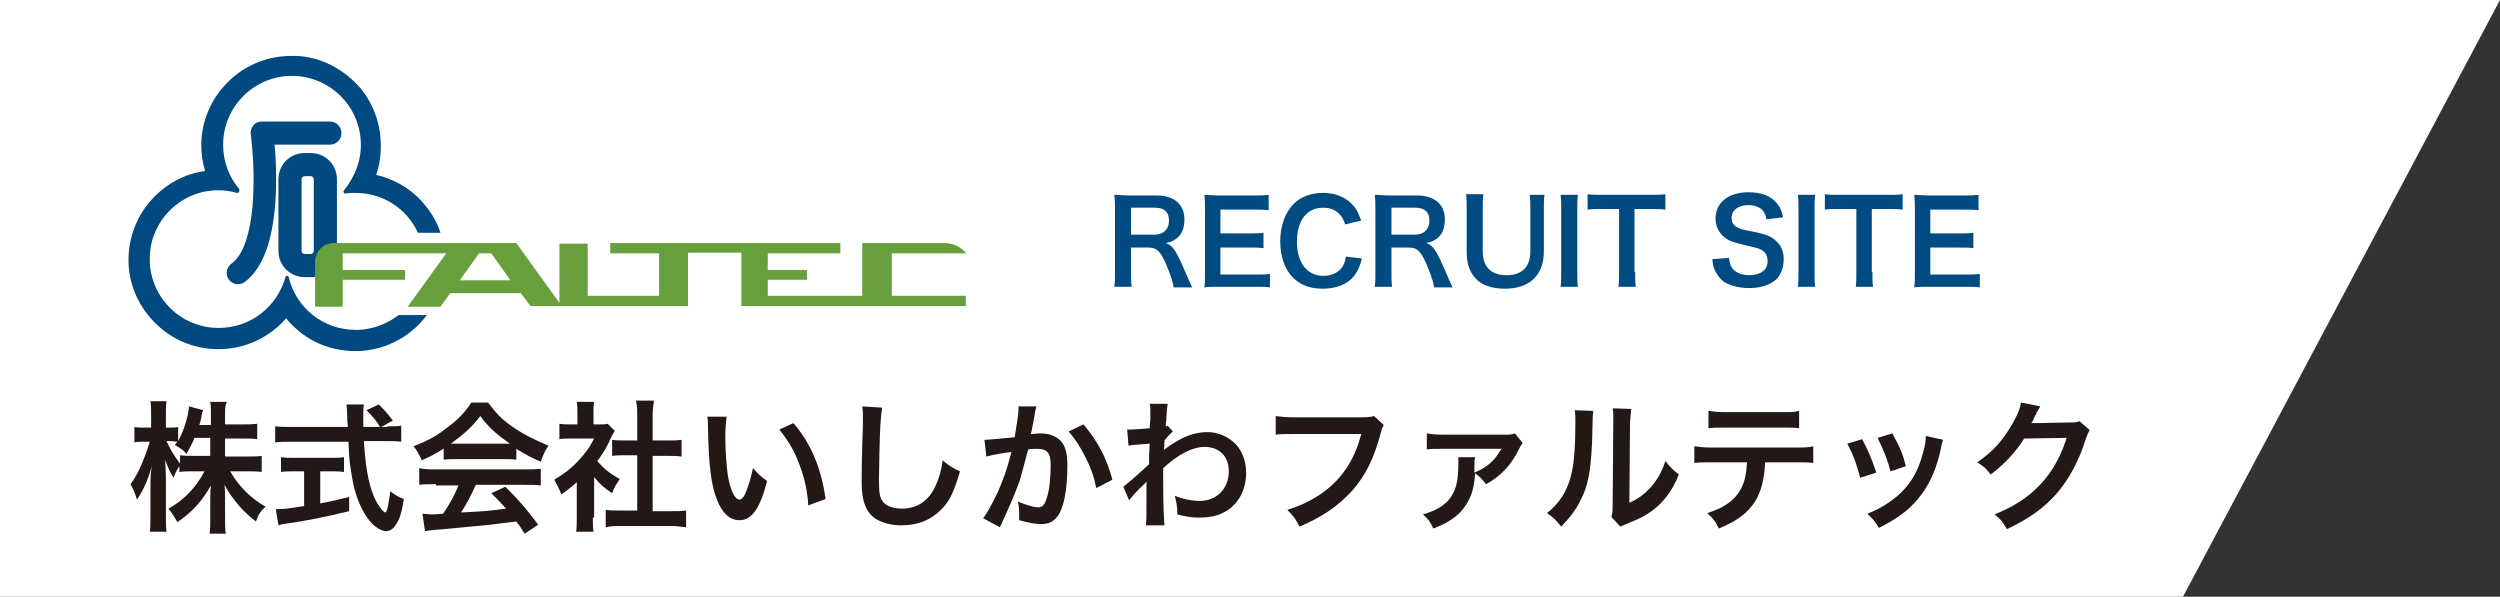
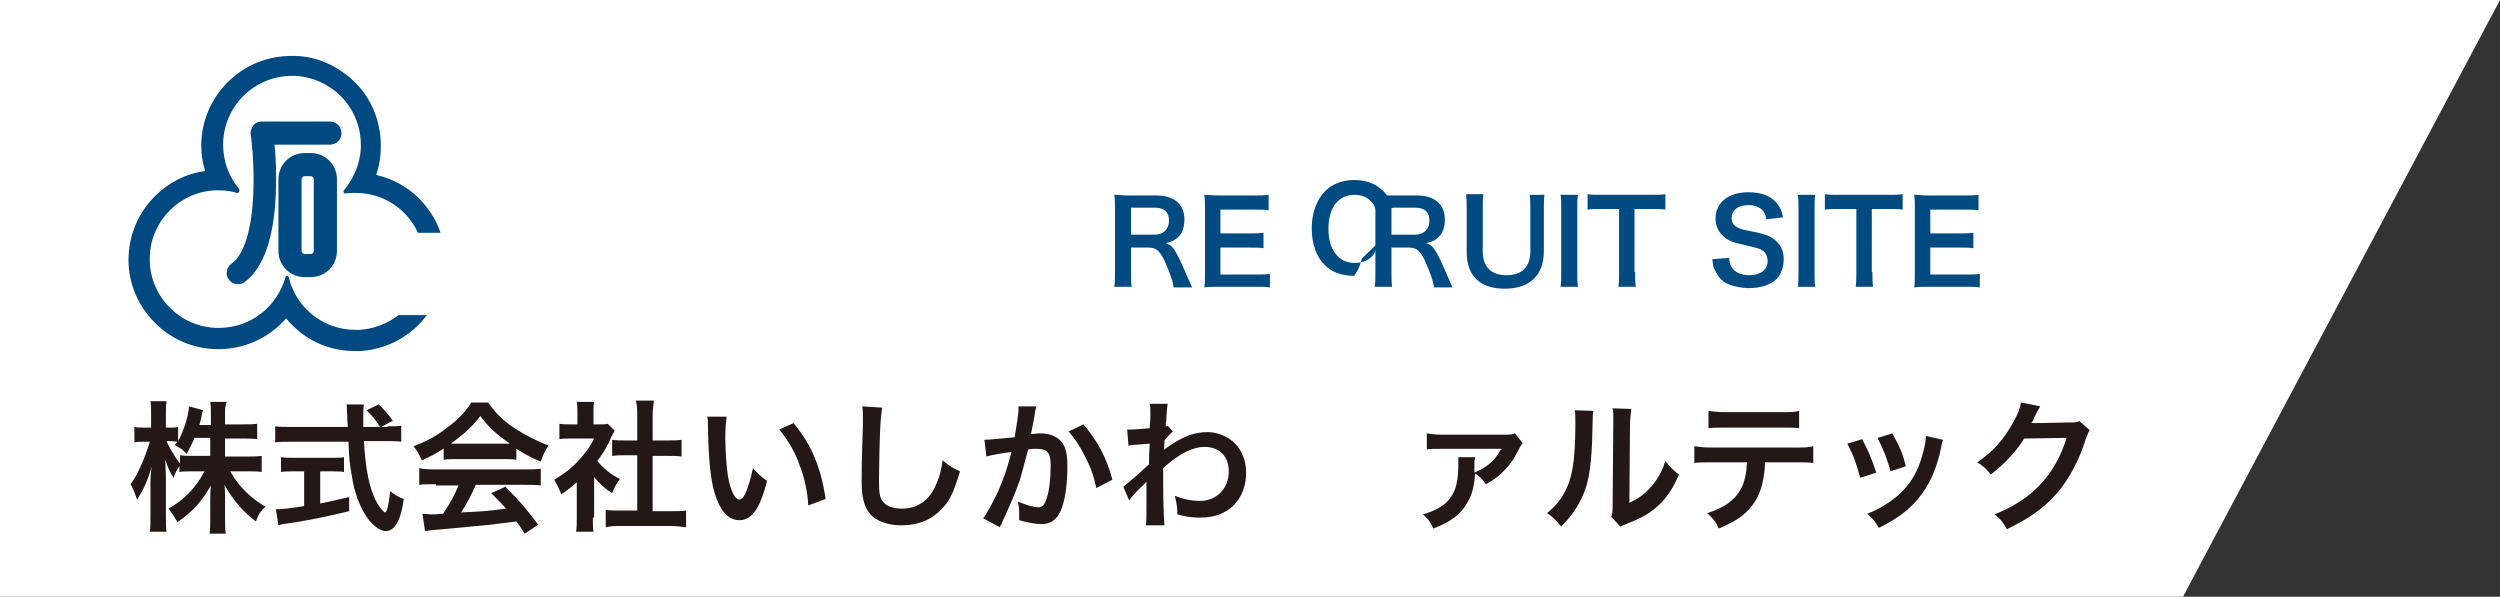
<svg xmlns="http://www.w3.org/2000/svg" version="1.1" x="0px" y="0px" viewBox="0 0 388.8 92.8" style="enable-background:new 0 0 388.8 92.8;" xml:space="preserve">
  <rect x="0" y="0" width="388.8" height="92.8" fill="#333333" stroke="none" />
  <style type="text/css">
	.st0{fill:#FFFFFF;}
	.st1{fill:#231815;}
	.st2{fill:#004B82;}
	.st3{fill:#004981;}
	.st4{fill:#669F3B;}
</style>
  <g id="レイヤー_1">
</g>
  <g id="クライアント名">
    <polygon class="st0" points="339.5,92.8 0,92.8 0,0 388.8,0  " />
    <g>
      <g>
        <path class="st1" d="M35,71h3.3c1,0,1.7,0,2.4-0.1v2.5c-0.7-0.1-1.4-0.1-2.4-0.1h-2.5c1.3,2.3,3.2,4.2,5.5,5.5     c-0.8,0.7-1.1,1.2-1.5,2.3c-0.9-0.7-1.6-1.3-2.5-2.3c-1.1-1.3-1.6-2-2.4-3.4c0.1,0.7,0.1,1.5,0.1,2.2v2.8c0,1.1,0,1.8,0.1,2.6     h-2.5c0.1-0.7,0.1-1.5,0.1-2.6v-2.6c0-0.6,0-1.4,0.1-2.3c-1.4,2.5-3,4.2-5.2,5.7c-0.6-1-0.9-1.5-1.4-2.1c2.4-1.3,4.3-3.3,5.6-5.8     h-1.5c-1,0-1.7,0-2.4,0.1v-0.9c-0.4,0.6-0.7,1.1-0.9,1.8c-0.6-0.9-0.9-1.6-1.3-2.8c0,0.7,0.1,1.9,0.1,2.9v5.6c0,1.2,0,2,0.1,2.7     h-2.6c0.1-0.7,0.1-1.6,0.1-2.7v-4.7c0-0.9,0-1.5,0.2-2.8c-0.6,2.2-1.3,3.7-2.3,5.2c-0.3-1-0.6-1.7-1-2.4c1.1-1.4,2.2-4,3-6.6     h-0.9c-0.7,0-1.1,0-1.5,0.1v-2.4c0.4,0.1,0.8,0.1,1.5,0.1h1.1v-1.8c0-1.1,0-1.7-0.1-2.3h2.5c-0.1,0.6-0.1,1.2-0.1,2.3v1.8h0.7     c0.6,0,0.8,0,1.2-0.1v2.2c0.9-1.6,1.6-3.9,1.7-5.4l2.2,0.6c-0.1,0.2-0.2,0.5-0.3,1.2c-0.1,0.5-0.2,0.7-0.3,1.1h1.8v-1.5     c0-0.9,0-1.5-0.1-2.1h2.6C35,63,35,63.6,35,64.5v1.5h2.6c1.1,0,1.7,0,2.4-0.1v2.4c-0.6-0.1-1.4-0.1-2.4-0.1H35V71z M30.2,68.2     c-0.4,1-0.6,1.3-1.2,2.4c-0.5-0.6-0.5-0.6-1.8-1.4c0.2-0.3,0.3-0.4,0.4-0.5c-0.3,0-0.7-0.1-1.1-0.1h-0.6c0.5,1.1,1.1,2.2,2.1,3.5     v-1.3c0.7,0.1,1.3,0.1,2.4,0.1h2.3v-2.8H30.2z" />
        <path class="st1" d="M60.3,66.3c1,0,1.6,0,2.1-0.1v2.5c-0.6-0.1-1.5-0.1-2.6-0.1h-3.2c0.2,3.8,0.7,6.5,1.5,8.5     c0.4,1,0.9,1.7,1.3,2.2c0.2,0.2,0.4,0.4,0.5,0.4c0.3,0,0.5-1.1,0.8-3.3c0.9,0.7,1.3,0.9,2.1,1.2c-0.3,2.1-0.7,3.3-1.3,4.1     c-0.4,0.6-0.9,0.9-1.5,0.9c-0.8,0-2-0.8-2.9-2.1c-1.1-1.6-2-3.8-2.4-6.6c-0.3-1.8-0.4-2.2-0.5-5.2h-8.8c-1,0-1.8,0-2.6,0.1v-2.5     c0.7,0.1,1.5,0.1,2.6,0.1h8.7c-0.1-1.1-0.1-1.1-0.1-1.8c0-0.5-0.1-1.3-0.1-1.7h2.7c-0.1,0.5-0.1,1.1-0.1,1.8c0,0.4,0,1,0,1.7h2.6     c-0.6-1-1.1-1.6-2.1-2.6l1.9-0.9c0.9,0.9,1.2,1.2,2.2,2.5l-1.8,1H60.3z M45.9,73.3c-0.8,0-1.6,0-2.2,0.1v-2.3     c0.6,0.1,1.3,0.1,2.3,0.1h5.3c1,0,1.7,0,2.2-0.1v2.3c-0.6-0.1-1.4-0.1-2.2-0.1h-1.5v5c1.5-0.3,2.4-0.5,4.5-1v2.2     c-3.7,0.9-7.2,1.6-10.2,2c-0.2,0-0.4,0.1-0.8,0.2l-0.4-2.5c0.9,0,2-0.1,4.4-0.5v-5.4H45.9z" />
        <path class="st1" d="M69.1,69.7c-1.4,0.9-2,1.2-3.5,1.9c-0.4-0.9-0.7-1.5-1.3-2.2c2.4-0.9,3.9-1.8,5.5-3.1     c1.5-1.1,2.6-2.3,3.5-3.7h2.6c1.2,1.6,2,2.5,3.7,3.7c1.9,1.3,3.7,2.2,5.7,3c-0.6,0.9-0.9,1.6-1.2,2.5c-1.4-0.6-2.2-1-3.8-2v1.7     c-0.6-0.1-1.1-0.1-2-0.1h-7.4c-0.6,0-1.3,0-1.9,0.1V69.7z M67.8,75.3c-1.1,0-1.9,0-2.6,0.1v-2.6C66,73,66.8,73,67.8,73h13.7     c1.1,0,1.8,0,2.6-0.1v2.6c-0.7-0.1-1.5-0.1-2.6-0.1H74c-0.7,1.6-1.4,2.9-2.3,4.3c3.9-0.2,3.9-0.2,7-0.6c-0.7-0.8-1.1-1.2-2.3-2.4     l2.2-1c2.4,2.4,3.3,3.5,5.1,5.9l-2.1,1.4c-0.7-1.1-0.9-1.4-1.3-1.9c-1.8,0.2-3.1,0.4-4,0.5c-2.2,0.2-6.5,0.6-7.4,0.7     c-1.2,0.1-2.3,0.2-2.8,0.3l-0.4-2.7c0.6,0,1,0.1,1.3,0.1c0.2,0,0.8,0,1.9-0.1c1.1-1.6,1.8-2.9,2.4-4.4H67.8z M78.3,69     c0.4,0,0.6,0,1,0c-2-1.4-3.3-2.5-4.6-4.3c-1.2,1.6-2.5,2.8-4.6,4.3c0.4,0,0.5,0,0.9,0H78.3z" />
        <path class="st1" d="M92.2,80.5c0,1,0,1.6,0.1,2.2h-2.7c0.1-0.7,0.1-1.3,0.1-2.3V75c-0.9,0.8-1.3,1.1-2.4,1.9     c-0.3-0.8-0.7-1.6-1.1-2.3c1.5-0.9,2.6-1.7,3.8-3c1-1.1,1.7-2,2.4-3.4h-3.6c-0.8,0-1.3,0-1.8,0.1v-2.4c0.6,0.1,1,0.1,1.7,0.1h1.1     v-1.8c0-0.6,0-1.2-0.1-1.7h2.7c-0.1,0.5-0.1,1-0.1,1.7v1.8h0.9c0.7,0,1,0,1.3-0.1l1.1,1.1c-0.2,0.3-0.3,0.6-0.5,0.9     c-0.7,1.6-1.1,2.3-2.2,3.8c1,1.2,2,2,3.5,2.8c-0.5,0.7-0.9,1.3-1.2,2.2c-1.1-0.7-1.9-1.4-2.8-2.5V80.5z M101.6,79.5h2.6     c1.1,0,1.8,0,2.5-0.1V82c-0.8-0.1-1.6-0.2-2.5-0.2h-7.5c-0.9,0-1.7,0-2.5,0.2v-2.7c0.7,0.1,1.5,0.1,2.5,0.1h2.4v-8.6h-1.7     c-0.7,0-1.5,0-2.2,0.1v-2.5c0.6,0.1,1.2,0.1,2.2,0.1h1.7v-3.9c0-0.9,0-1.4-0.2-2.3h2.8c-0.1,0.9-0.2,1.3-0.2,2.3v3.9h2.3     c1,0,1.5,0,2.2-0.1V71c-0.7-0.1-1.4-0.1-2.2-0.1h-2.3V79.5z" />
        <path class="st1" d="M113,64.8c-0.1,0.8-0.2,1.9-0.2,3.3c0,1.9,0.2,4.6,0.4,5.9c0.4,2.3,1.1,3.7,1.8,3.7c0.3,0,0.6-0.3,0.9-0.9     c0.5-1.2,0.9-2.5,1.2-4c0.8,0.9,1.1,1.2,2.2,2c-1.1,4.3-2.4,6.1-4.3,6.1c-1.5,0-2.7-1.1-3.5-3.2c-0.9-2.2-1.3-5.4-1.4-11.5     c0-0.8,0-0.9-0.1-1.4H113z M123.4,65.8c2.8,3.3,4.3,7,5,11.8l-2.7,1c-0.1-2.1-0.6-4.4-1.4-6.4c-0.7-2-1.8-3.8-3.1-5.4L123.4,65.8     z" />
        <path class="st1" d="M137.2,63.4c-0.1,0.6-0.2,1.3-0.3,3c-0.1,2-0.2,6.5-0.2,8.1c0,2.1,0.1,2.9,0.6,3.5c0.5,0.7,1.6,1.1,3,1.1     c2.4,0,4.3-1.3,5.3-3.8c0.5-1.1,0.8-2.2,1-3.7c1.2,1,1.6,1.2,2.7,1.7c-0.9,3-1.5,4.4-2.6,5.6c-1.7,1.9-3.8,2.8-6.6,2.8     c-1.5,0-2.9-0.4-3.9-1c-1.5-1-2.2-2.7-2.2-5.7c0-1.1,0-3.3,0.2-8.9c0-0.7,0-1.1,0-1.4c0-0.6,0-0.9-0.1-1.5L137.2,63.4z" />
        <path class="st1" d="M161.2,63.2c-0.1,0.2-0.1,0.4-0.2,0.7c0,0.3-0.1,0.4-0.1,0.7c-0.1,0.5-0.1,0.5-0.4,2.1     c-0.1,0.5-0.1,0.5-0.2,0.8c0.6,0,0.9-0.1,1.4-0.1c1.5,0,2.5,0.4,3.3,1.2c0.7,0.8,1,1.9,1,3.9c0,3.8-0.6,6.8-1.7,8     c-0.6,0.7-1.3,1-2.4,1c-1,0-1.9-0.2-3.4-0.6c0-0.4,0-0.7,0-1c0-0.6,0-1-0.2-1.9c1.2,0.5,2.4,0.9,3.2,0.9c0.6,0,1-0.4,1.3-1.5     c0.4-1.1,0.6-3.1,0.6-5c0-2-0.5-2.6-2.2-2.6c-0.4,0-0.8,0-1.3,0.1c-0.7,2.7-0.9,3.3-1.3,4.8c-0.8,2.2-1.4,3.6-2.6,6.2     c-0.1,0.2-0.1,0.2-0.3,0.7c-0.1,0.1-0.1,0.2-0.2,0.4l-2.6-1.4c0.7-0.9,1.5-2.5,2.3-4.1c0.9-2.2,1.3-3.1,2.1-6.2     c-1.1,0.1-3.2,0.5-3.9,0.7l-0.3-2.6c0.8,0,3.5-0.3,4.7-0.4c0.4-2.4,0.6-3.7,0.6-4.4c0-0.1,0-0.2,0-0.4L161.2,63.2z M168.5,66     c2.2,2.6,3.6,5.2,4.5,8.6l-2.5,1.3c-0.4-1.9-0.9-3.3-1.8-5c-0.8-1.6-1.5-2.6-2.5-3.8L168.5,66z" />
        <path class="st1" d="M174.7,75.7c0.5-0.4,1.4-1.1,4-3.5c0-1.3,0-1.4,0.1-3.2c-2.7,0.2-2.7,0.2-3.3,0.3l-0.2-2.5     c0.4,0,0.5,0,0.7,0c0.4,0,1.6-0.1,2.8-0.2c0-0.6,0.1-0.9,0.1-1.7c0-0.4,0-0.7,0-0.9c0-0.1,0-0.2,0-0.2c0-0.4,0-0.5-0.1-1l2.8,0     c-0.1,0.6-0.1,0.6-0.2,2.1c0,0.4,0,0.4-0.1,1c0,0.2,0,0.2,0,0.4c0.2,0,0.2,0,0.3-0.1l0.8,0.9c-0.3,0.3-0.5,0.4-1.3,1.4     c0,0.9-0.1,1.4-0.1,1.5l0,0c0.1-0.1,0.2-0.2,0.5-0.4c2.4-1.7,4.2-2.4,6.3-2.4c1.6,0,3.2,0.7,4.3,1.8c1.1,1.1,1.7,2.8,1.7,4.5     c0,2.8-1.3,5.1-3.5,6.2c-1.1,0.6-2.4,0.8-3.9,0.8c-1.1,0-2.2-0.2-3.3-0.5c0-1.2-0.1-1.7-0.4-2.9c1.2,0.5,2.6,0.8,3.9,0.8     c2.6,0,4.5-1.9,4.5-4.6c0-2.4-1.5-3.8-3.8-3.8c-1.8,0-4,1.1-6.4,3.3l0,2.3c0,3.1,0.1,5.6,0.2,6.6h-2.9c0.1-0.7,0.1-1.3,0.1-3.5     v-2c0-0.6,0-0.9,0-1.3h0c-0.2,0.2-0.3,0.4-1,1c-0.8,0.8-1.4,1.5-1.7,1.9L174.7,75.7z" />
-         <path class="st1" d="M215.2,66.1c-0.2,0.4-0.3,0.5-0.4,1c-1.1,4.2-2.4,6.8-4.5,9.2c-2.2,2.4-4.5,4-8.2,5.6     c-0.6-1.2-0.9-1.6-1.9-2.6c1.9-0.6,3.2-1.2,4.8-2.2c3.4-2.2,5.6-5.3,6.7-9.6h-10.5c-1.5,0-2,0-2.8,0.1v-2.9     c0.9,0.1,1.3,0.2,2.8,0.2h10.1c1.2,0,1.7,0,2.4-0.2L215.2,66.1z" />
        <path class="st1" d="M229.4,71.2c-0.1,0.4-0.1,0.5-0.1,1.5c0,0.4,0,0.6,0,0.8c1.9-0.8,3.1-1.8,4-3.4c0,0,0-0.1,0.1-0.1     s0.1-0.1,0.1-0.2l0,0c-0.2,0-0.4,0-0.6,0l-8.7,0c-1.2,0-1.6,0-2.3,0.1l0-2.5c0.7,0.1,1.3,0.2,2.4,0.2l9.4,0c1.2,0,1.4,0,1.9-0.2     l1.2,1.5c-0.3,0.4-0.3,0.4-0.7,1.2c-0.7,1.4-1.6,2.6-2.7,3.6c-0.7,0.6-1.2,1-2.3,1.6c-0.7-0.9-0.9-1.1-1.7-1.7     c-0.1,1.8-0.4,3.1-1,4.2c-1,2-2.6,3.3-5.5,4.4c-0.5-1.1-0.7-1.4-1.6-2.2c2.4-0.7,3.9-1.7,4.7-3.3c0.6-1.1,0.8-2.6,0.8-4.8     c0-0.4,0-0.5,0-0.8H229.4z" />
        <path class="st1" d="M247.8,63.9c-0.1,0.6-0.1,0.6-0.2,4.9c-0.2,4.3-0.6,6.8-1.8,9c-0.7,1.5-1.6,2.6-3,4.1     c-0.9-1.1-1.2-1.4-2.2-2.1c1.1-0.9,1.6-1.5,2.3-2.5c1.6-2.5,2.1-5.4,2.1-11.5c0-1.2,0-1.4-0.1-2L247.8,63.9z M253.7,63.6     c-0.1,0.6-0.1,1-0.2,2.1l-0.1,12.5c1.5-0.7,2.4-1.4,3.4-2.5c1-1.2,1.7-2.4,2.2-4c0.8,1,1.1,1.3,2.1,2.1c-0.9,2.2-2,3.8-3.5,5.1     c-1.3,1.1-2.4,1.7-4.7,2.6c-0.5,0.2-0.7,0.3-0.9,0.4l-1.4-1.5c0.2-0.6,0.2-1.1,0.2-2.3l0.1-12.4V65c0-0.6,0-1-0.1-1.5L253.7,63.6     z" />
        <path class="st1" d="M274.5,72c-0.1,2.5-0.6,4.4-1.5,5.9c-1.2,1.9-2.8,3.1-5.7,4.3c-0.5-1.1-0.8-1.5-1.8-2.4     c2.6-0.8,4.3-2,5.2-3.7c0.6-1,0.9-2.4,1-4.2h-5.4c-1.5,0-2,0-2.8,0.1v-2.6c0.8,0.1,1.3,0.2,2.8,0.2h12.9c1.5,0,2,0,2.8-0.2v2.6     c-0.8-0.1-1.3-0.1-2.8-0.1H274.5z M265.7,63.9c0.8,0.1,1.3,0.2,2.8,0.2h8.5c1.6,0,2,0,2.8-0.2v2.7c-0.7-0.1-1.3-0.1-2.8-0.1h-8.5     c-1.5,0-2.1,0-2.8,0.1V63.9z" />
        <path class="st1" d="M289.6,68.3c0.9,1.7,1.4,2.8,2.2,5.2l-2.5,0.8c-0.6-2.2-1-3.4-2-5.3L289.6,68.3z M302.2,68.4     c-0.1,0.3-0.2,0.4-0.3,1.1c-0.6,3-1.6,5.4-3,7.3c-1.6,2.2-3.5,3.7-6.7,5.3c-0.6-1-0.8-1.3-1.8-2.2c1.5-0.6,2.4-1.1,3.7-2     c2.6-1.9,4.1-4.1,5-7.6c0.3-1.1,0.4-1.8,0.4-2.5L302.2,68.4z M294.3,67.4c1.2,2.2,1.6,3.1,2.1,5.1l-2.4,0.8     c-0.4-1.7-1.1-3.4-2-5.2L294.3,67.4z" />
        <path class="st1" d="M325,66.9c-0.2,0.3-0.3,0.5-0.6,1.3c-1,3.3-2.6,6.3-4.5,8.5c-2,2.3-4.4,4-7.8,5.6c-0.6-1.1-0.9-1.5-1.9-2.3     c2.2-0.9,3.4-1.6,4.8-2.6c3.1-2.3,5.2-5.4,6.4-9.3l-6.6,0.1c-1.3,2.1-3.1,4-5.2,5.6c-0.7-0.9-1-1.2-2.1-1.9     c2.5-1.7,4.1-3.5,5.7-6.4c0.7-1.3,1-2.1,1.1-2.9l3,0.6c-0.1,0.2-0.1,0.2-0.4,0.7c-0.1,0.1-0.1,0.1-0.3,0.6     c-0.1,0.1-0.1,0.1-0.3,0.6c-0.1,0.3-0.1,0.3-0.4,0.7c0.3,0,0.6,0,1.1,0l4.8-0.1c0.9,0,1.1,0,1.6-0.2L325,66.9z" />
      </g>
    </g>
  </g>
  <g id="レイヤ_x2212__1">
    <g>
      <path class="st2" d="M182.5,44.6c0-0.4-0.3-1.4-0.9-2.9c-1-2.5-1.6-3.2-3-3.2h-2.7v3.7c0,1.1,0,1.7,0.1,2.4h-2.7    c0.1-0.8,0.1-1.2,0.1-2.3v-9.7c0-1,0-1.5-0.1-2.3c0.8,0,1.3,0.1,2.3,0.1h4.3c2.7,0,4.3,1.4,4.3,3.7c0,1.2-0.3,2.1-0.9,2.7    c-0.5,0.5-1,0.8-2,1c1.1,0.4,1.5,0.9,3.3,5.1c0.1,0.3,0.6,1.3,0.8,1.8H182.5z M179.5,36.5c0.7,0,1.3-0.2,1.7-0.6    c0.4-0.4,0.6-0.9,0.6-1.6c0-1.3-0.7-2-2.2-2h-3.7v4.2H179.5z" />
      <path class="st2" d="M197.5,44.7c-0.6-0.1-1.2-0.1-2.3-0.1h-5.6c-1.1,0-1.6,0-2.3,0.1c0.1-0.7,0.1-1.3,0.1-2.4v-9.7    c0-0.9,0-1.5-0.1-2.3c0.7,0,1.2,0.1,2.3,0.1h5.4c0.9,0,1.5,0,2.3-0.1v2.4c-0.7-0.1-1.3-0.1-2.3-0.1h-5.2v3.7h4.4    c0.9,0,1.5,0,2.3-0.1v2.4c-0.7-0.1-1.2-0.1-2.3-0.1h-4.4v4.2h5.4c1,0,1.5,0,2.3-0.1V44.7z" />
-       <path class="st2" d="M211.8,40.2c-0.3,1.3-0.7,2-1.2,2.7c-1,1.3-2.8,2-4.9,2c-2,0-3.5-0.6-4.6-1.7c-1.3-1.3-2-3.3-2-5.7    c0-2.4,0.8-4.5,2.1-5.8c1.1-1.1,2.7-1.7,4.5-1.7c1.4,0,2.5,0.3,3.5,0.9c0.8,0.5,1.5,1.2,1.9,2c0.2,0.4,0.3,0.7,0.6,1.4l-2.5,0.6    c-0.3-0.8-0.4-1.1-0.8-1.5c-0.6-0.7-1.5-1.1-2.6-1.1c-2.6,0-4.1,2-4.1,5.3c0,3.3,1.6,5.3,4.1,5.3c1.3,0,2.3-0.5,2.9-1.3    c0.3-0.5,0.5-0.8,0.6-1.7L211.8,40.2z" />
+       <path class="st2" d="M211.8,40.2c-0.3,1.3-0.7,2-1.2,2.7c-2,0-3.5-0.6-4.6-1.7c-1.3-1.3-2-3.3-2-5.7    c0-2.4,0.8-4.5,2.1-5.8c1.1-1.1,2.7-1.7,4.5-1.7c1.4,0,2.5,0.3,3.5,0.9c0.8,0.5,1.5,1.2,1.9,2c0.2,0.4,0.3,0.7,0.6,1.4l-2.5,0.6    c-0.3-0.8-0.4-1.1-0.8-1.5c-0.6-0.7-1.5-1.1-2.6-1.1c-2.6,0-4.1,2-4.1,5.3c0,3.3,1.6,5.3,4.1,5.3c1.3,0,2.3-0.5,2.9-1.3    c0.3-0.5,0.5-0.8,0.6-1.7L211.8,40.2z" />
      <path class="st2" d="M223,44.6c0-0.4-0.3-1.4-0.9-2.9c-1-2.5-1.6-3.2-3-3.2h-2.7v3.7c0,1.1,0,1.7,0.1,2.4h-2.7    c0.1-0.8,0.1-1.2,0.1-2.3v-9.7c0-1,0-1.5-0.1-2.3c0.8,0,1.3,0.1,2.3,0.1h4.3c2.7,0,4.3,1.4,4.3,3.7c0,1.2-0.3,2.1-0.9,2.7    c-0.5,0.5-1,0.8-2,1c1.1,0.4,1.5,0.9,3.3,5.1c0.1,0.3,0.6,1.3,0.8,1.8H223z M220,36.5c0.7,0,1.3-0.2,1.7-0.6    c0.4-0.4,0.6-0.9,0.6-1.6c0-1.3-0.7-2-2.2-2h-3.7v4.2H220z" />
      <path class="st2" d="M240.2,30.3c-0.1,0.7-0.1,1.3-0.1,2.4v6.4c0,3.7-2.2,5.8-6.1,5.8c-2,0-3.7-0.6-4.6-1.7    c-0.9-1-1.3-2.3-1.3-4.1v-6.4c0-1.1,0-1.8-0.1-2.5h2.7c-0.1,0.6-0.1,1.3-0.1,2.5v6.4c0,2.4,1.3,3.7,3.7,3.7c2.4,0,3.7-1.3,3.7-3.7    v-6.3c0-1.2,0-1.8-0.1-2.5H240.2z" />
      <path class="st2" d="M245.4,30.3c-0.1,0.7-0.1,1.2-0.1,2.3v9.7c0,1.1,0,1.6,0.1,2.3h-2.7c0.1-0.7,0.1-1.3,0.1-2.3v-9.7    c0-1.1,0-1.6-0.1-2.3H245.4z" />
      <path class="st2" d="M254.3,42.3c0,1,0,1.6,0.1,2.3h-2.7c0.1-0.8,0.1-1.4,0.1-2.3v-9.8h-2.4c-1.1,0-1.8,0-2.5,0.1v-2.4    c0.6,0.1,1.4,0.1,2.4,0.1h7.1c1.3,0,2,0,2.6-0.1v2.4c-0.7-0.1-1.4-0.1-2.6-0.1h-2.2V42.3z" />
      <path class="st2" d="M268.9,40.1c0.1,0.8,0.2,1.2,0.5,1.6c0.5,0.7,1.5,1.1,2.6,1.1c1.8,0,2.9-0.8,2.9-2.2c0-0.7-0.3-1.4-0.9-1.7    c-0.5-0.3-0.6-0.3-3.1-0.9c-1.4-0.3-2.1-0.6-2.7-1.1c-0.9-0.7-1.4-1.7-1.4-2.9c0-2.5,2-4.1,5.1-4.1c2.1,0,3.6,0.6,4.5,1.8    c0.5,0.6,0.7,1.1,0.9,2.1l-2.6,0.3c-0.1-0.6-0.2-0.9-0.5-1.3c-0.5-0.6-1.3-0.9-2.3-0.9c-1.6,0-2.6,0.8-2.6,2    c0,0.8,0.4,1.3,1.2,1.6c0.4,0.2,0.5,0.2,2.5,0.6c1.4,0.3,2.3,0.6,2.9,1.1c1,0.8,1.5,1.7,1.5,3.1c0,1.3-0.4,2.3-1.1,3.1    c-1,0.9-2.4,1.4-4.3,1.4c-1.5,0-2.9-0.4-3.8-0.9c-0.7-0.5-1.2-1.2-1.6-2.1c-0.2-0.4-0.2-0.8-0.3-1.5L268.9,40.1z" />
      <path class="st2" d="M282.3,30.3c-0.1,0.7-0.1,1.2-0.1,2.3v9.7c0,1.1,0,1.6,0.1,2.3h-2.7c0.1-0.7,0.1-1.3,0.1-2.3v-9.7    c0-1.1,0-1.6-0.1-2.3H282.3z" />
      <path class="st2" d="M291.2,42.3c0,1,0,1.6,0.1,2.3h-2.7c0.1-0.8,0.1-1.4,0.1-2.3v-9.8h-2.4c-1.1,0-1.8,0-2.5,0.1v-2.4    c0.6,0.1,1.4,0.1,2.4,0.1h7.1c1.3,0,2,0,2.6-0.1v2.4c-0.7-0.1-1.4-0.1-2.6-0.1h-2.2V42.3z" />
      <path class="st2" d="M307.9,44.7c-0.6-0.1-1.2-0.1-2.3-0.1h-5.6c-1.1,0-1.6,0-2.3,0.1c0.1-0.7,0.1-1.3,0.1-2.4v-9.7    c0-0.9,0-1.5-0.1-2.3c0.7,0,1.2,0.1,2.3,0.1h5.4c0.9,0,1.5,0,2.3-0.1v2.4c-0.7-0.1-1.3-0.1-2.3-0.1h-5.2v3.7h4.4    c0.9,0,1.5,0,2.3-0.1v2.4c-0.7-0.1-1.2-0.1-2.3-0.1h-4.4v4.2h5.4c1,0,1.5,0,2.3-0.1V44.7z" />
    </g>
  </g>
  <g id="レイヤー_2">
    <g>
      <g>
        <g>
          <path class="st3" d="M37,44.2c-0.6,0-1.1-0.3-1.4-0.7c-0.6-0.8-0.4-1.9,0.4-2.5c2-1.4,3.2-5.4,3.4-11.1c0.2-4.7-0.4-9-0.4-9      c-0.1-0.5,0.1-1,0.4-1.4c0.3-0.4,0.8-0.6,1.3-0.6h10.6c1,0,1.8,0.8,1.8,1.8s-0.8,1.8-1.8,1.8h-8.6c0.2,1.8,0.3,4.6,0.2,7.6      C42.6,37,41,41.7,38,43.9C37.7,44.1,37.3,44.2,37,44.2z" />
          <path class="st3" d="M48.3,43.1h-0.9c-2.3,0-4.1-1.8-4.1-4.1V27.9c0-2.3,1.8-4.1,4.1-4.1h0.9c2.3,0,4.1,1.8,4.1,4.1V39      C52.4,41.3,50.6,43.1,48.3,43.1z M47.4,27.4c-0.3,0-0.5,0.2-0.5,0.5V39c0,0.3,0.2,0.5,0.5,0.5h0.9c0.3,0,0.5-0.2,0.5-0.5V27.9      c0-0.3-0.2-0.5-0.5-0.5H47.4z" />
        </g>
        <path class="st3" d="M55.8,51.3c-0.2,0-0.3,0-0.5,0c-5.1,0-9.3-3.5-10.4-8.2c0-0.1-0.1-0.2-0.3-0.2c-0.1,0-0.2,0.1-0.2,0.2     C43.1,47.7,39,51,34,51c-6.1,0-11-5.1-10.7-11.2c0.2-5.5,4.7-10,10.2-10.2c0.2,0,0.3,0,0.5,0c1,0,1.9,0.1,2.8,0.4     c0,0,0.1,0,0.1,0c0.3,0,0.4-0.3,0.3-0.6c-1.6-1.9-2.5-4.3-2.5-6.9c0-5.9,4.8-10.7,10.7-10.7c0.2,0,0.3,0,0.5,0     c5.5,0.3,9.9,4.6,10.2,10.1c0.2,2.9-0.9,5.6-2.6,7.7c-0.2,0.2,0,0.5,0.2,0.5c0,0,0,0,0,0c0.5-0.1,1.1-0.1,1.6-0.1     c4.3,0,8,2.5,9.7,6.2h3.5c-0.6-1.9-1.7-3.6-3.1-5.1c-1.9-2-4.3-3.3-6.9-3.9c0.6-1.7,0.8-3.5,0.7-5.4c-0.2-3.4-1.6-6.7-4.1-9.1     c-2.5-2.4-5.7-3.9-9.1-4c-0.2,0-0.4,0-0.7,0c-3.7,0-7.2,1.4-9.9,4.1c-2.6,2.6-4.1,6.1-4.1,9.8c0,1.4,0.2,2.7,0.6,4     c-3,0.4-5.7,1.8-7.8,3.9c-2.5,2.5-3.9,5.7-4.1,9.2c-0.2,3.8,1.2,7.5,3.9,10.3c2.7,2.8,6.2,4.3,10.1,4.3c4.1,0,7.9-1.8,10.5-4.8     c0.6,0.8,1.3,1.4,2.1,2.1c2.5,2,5.5,3,8.7,3c0.2,0,0.4,0,0.6,0c3.5-0.2,6.7-1.6,9.2-4.1c0.5-0.5,0.9-1,1.3-1.5H62     C60.3,50.3,58.1,51.2,55.8,51.3z" />
      </g>
      <g>
-         <path class="st4" d="M138.5,39.4h11.8l-0.3-0.3c-0.8-0.8-1.9-1.3-3.1-1.3h-12.8V46h-14.7v-2.5h6.1V42h-6.1v-2.6h11.3v-1.6H94.9     v1.6h7.6V46H91.4v-8.1H87v9.2l-6.7-9.3H51.9c-1.6,0-2.9,1.3-2.9,2.9v7h4.3v-4.2H63V42h-9.7v-2.6h16.1l-6,8.3h5.1l1.5-2.1h11     l1.5,2h24.5v-8.3h8.3v8.3h34.9V46h-11.5V39.4z M71.5,43.6l3-4.2h1.9l3,4.2H71.5z" />
-       </g>
+         </g>
    </g>
  </g>
</svg>